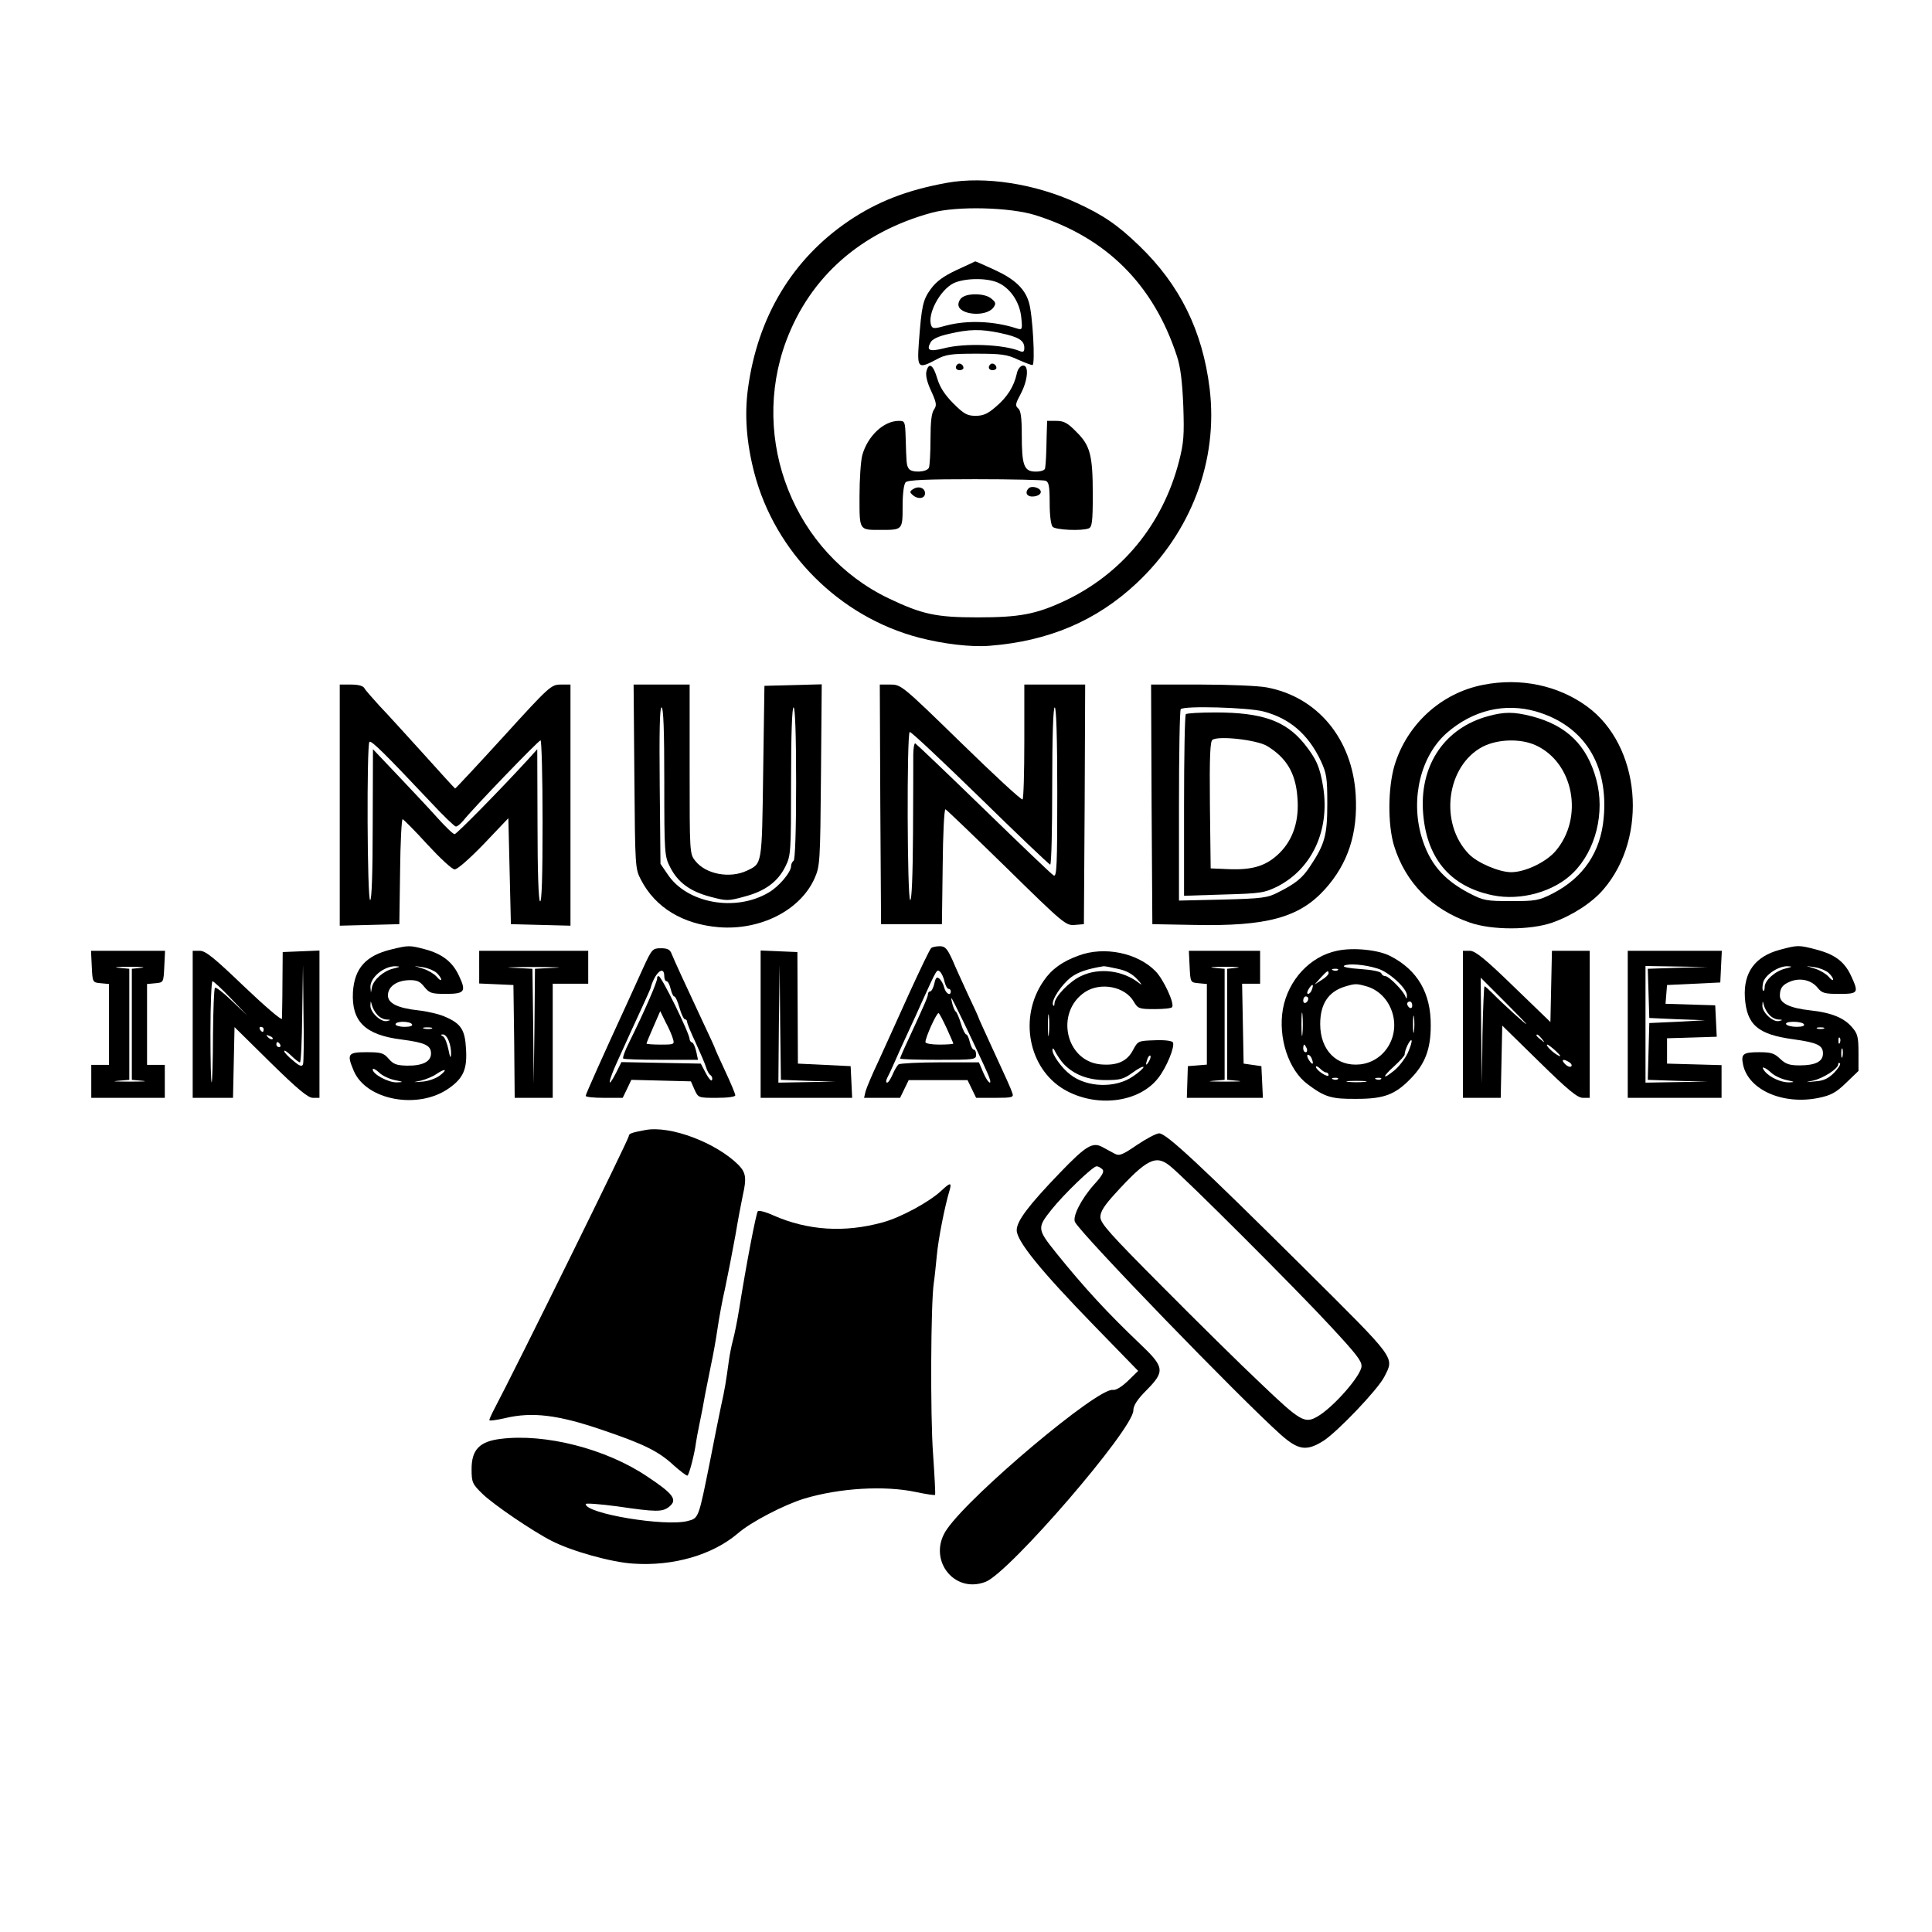
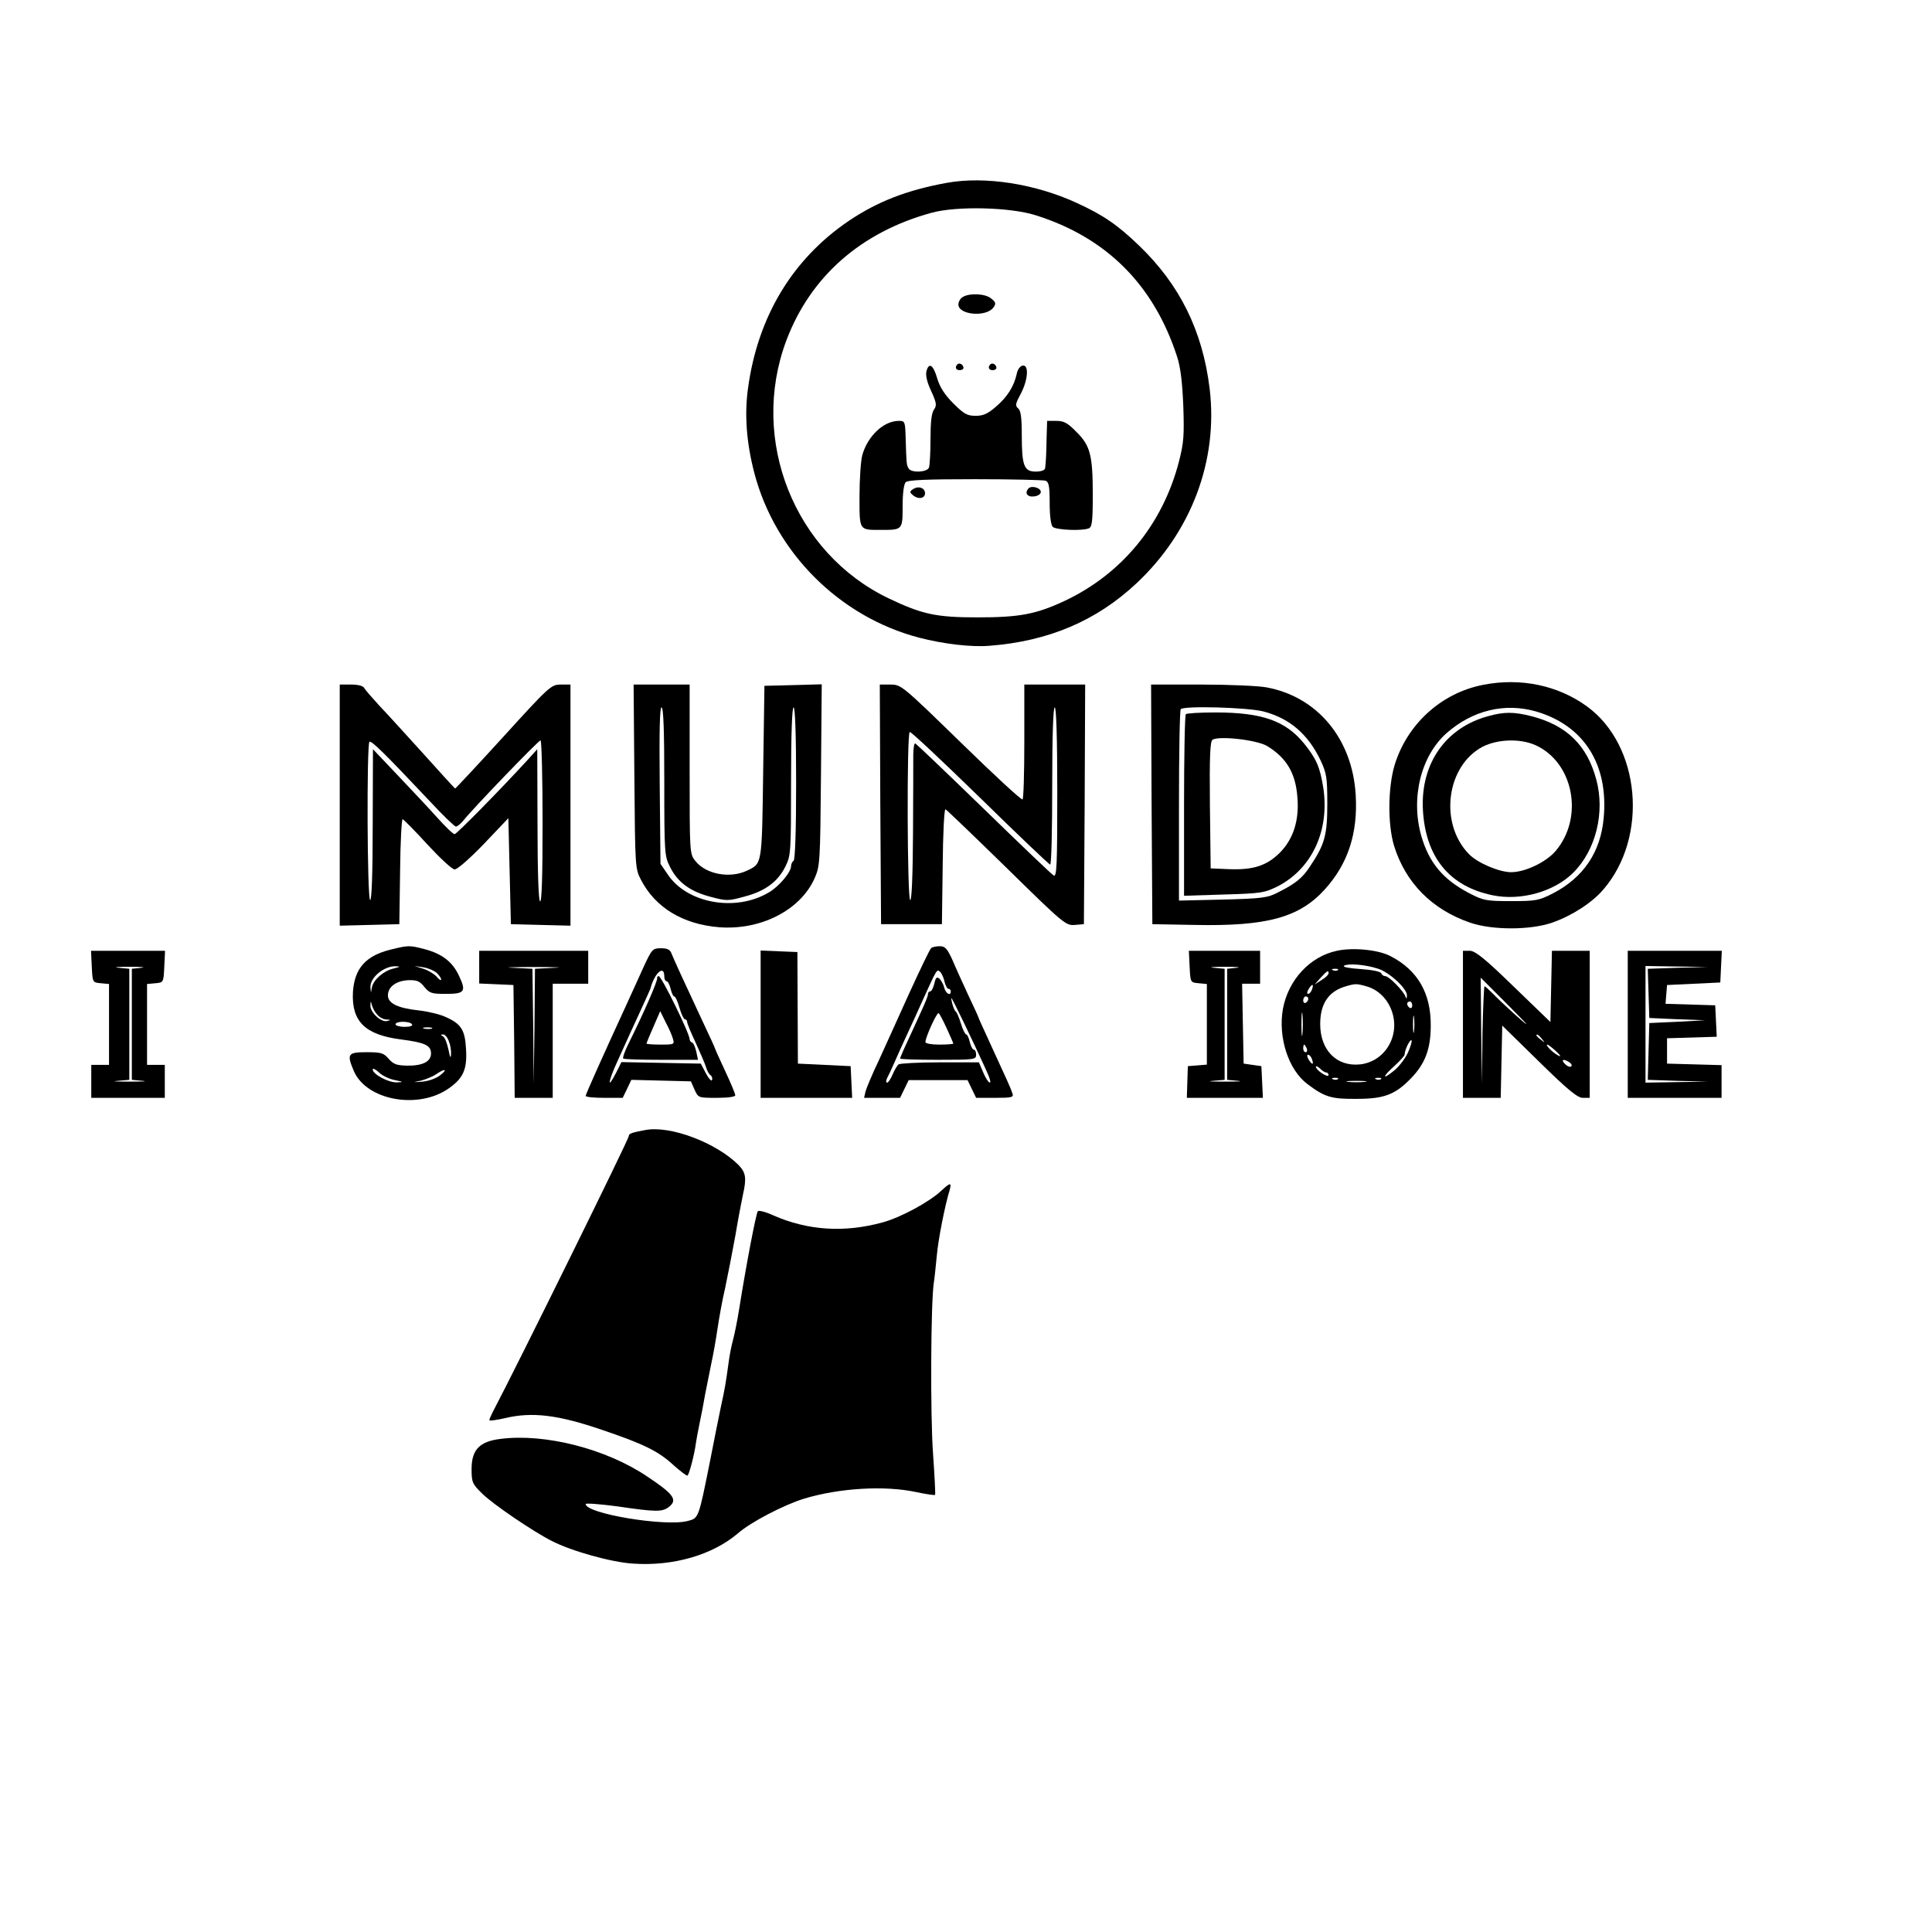
<svg xmlns="http://www.w3.org/2000/svg" version="1.0" width="762pt" height="762pt" viewBox="0 0 762 762" preserveAspectRatio="xMidYMid meet">
  <g transform="translate(0,762) scale(0.1,-0.1)" fill="#000000" stroke="none">
    <path d="M3735 6899 c-159 -29 -274 -74 -387 -150 -223 -151 -360 -379 -398 -662 -14 -103 -6 -213 25 -332 82 -314 336 -568 650 -650 96 -25 206 -38 278 -32 232 18 421 98 579 246 217 203 323 485 289 768 -28 229 -118 410 -278 564 -85 82 -142 121 -247 169 -163 75 -361 106 -511 79z m350 -128 c279 -88 465 -274 557 -556 14 -42 21 -100 25 -195 4 -117 2 -146 -17 -220 -64 -248 -225 -444 -453 -551 -112 -52 -177 -64 -342 -64 -163 0 -218 12 -350 75 -372 178 -550 625 -404 1016 95 253 295 429 574 505 99 27 309 22 410 -10z" />
-     <path d="M3773 6555 c-53 -25 -80 -45 -102 -75 -31 -43 -36 -65 -47 -212 -7 -101 -3 -104 69 -66 36 20 57 23 157 23 98 0 122 -3 164 -23 27 -12 53 -22 58 -22 12 0 1 201 -14 248 -16 54 -57 92 -136 128 -41 19 -75 34 -76 33 0 0 -33 -16 -73 -34z m161 -49 c50 -21 88 -77 94 -138 5 -49 4 -50 -19 -43 -89 29 -194 33 -277 11 -46 -13 -54 -13 -59 0 -17 44 34 140 88 167 42 20 128 22 173 3z m13 -200 c71 -15 93 -29 93 -58 0 -15 -4 -18 -17 -13 -64 27 -219 33 -301 11 -56 -14 -69 -8 -52 23 6 13 31 25 72 34 80 19 127 20 205 3z" />
    <path d="M3798 6449 c-10 -5 -18 -19 -18 -30 0 -41 109 -51 138 -12 11 15 10 21 -9 36 -23 19 -84 22 -111 6z" />
    <path d="M3776 6183 c-11 -11 -6 -23 9 -23 8 0 15 4 15 9 0 13 -16 22 -24 14z" />
    <path d="M3906 6183 c-11 -11 -6 -23 9 -23 8 0 15 4 15 9 0 13 -16 22 -24 14z" />
    <path d="M3654 6156 c-4 -16 2 -43 19 -79 21 -46 22 -56 11 -72 -10 -13 -14 -50 -14 -116 0 -54 -3 -104 -6 -113 -7 -19 -69 -22 -80 -4 -9 14 -9 21 -12 121 -2 65 -3 67 -27 67 -60 0 -123 -60 -144 -135 -6 -22 -11 -95 -11 -161 0 -138 -3 -134 85 -134 85 0 85 0 85 94 0 50 5 87 12 94 9 9 84 12 274 12 144 0 269 -3 278 -6 13 -5 16 -23 16 -88 0 -50 5 -87 12 -94 12 -12 114 -17 142 -6 13 5 16 26 16 133 0 156 -10 194 -65 248 -34 35 -49 43 -79 43 l-36 0 -2 -62 c-1 -66 -3 -104 -6 -125 -1 -8 -17 -13 -37 -13 -46 0 -55 23 -55 144 0 69 -4 97 -14 105 -13 11 -11 19 10 58 29 55 33 116 7 111 -10 -2 -20 -16 -23 -33 -11 -49 -37 -91 -82 -129 -32 -28 -50 -36 -80 -36 -33 0 -46 7 -88 49 -34 34 -53 64 -63 97 -16 55 -33 67 -43 30z" />
    <path d="M3600 5690 c-13 -9 -13 -12 3 -25 23 -17 49 -9 45 14 -4 19 -28 25 -48 11z" />
    <path d="M4057 5694 c-17 -18 -6 -35 21 -32 16 2 27 9 27 18 0 16 -36 26 -48 14z" />
    <path d="M5850 4919 c-166 -32 -301 -156 -350 -318 -26 -89 -27 -232 -2 -316 45 -146 149 -252 300 -304 87 -30 237 -30 324 0 77 27 157 78 202 131 179 208 146 569 -65 722 -114 83 -262 114 -409 85z m208 -105 c189 -55 287 -209 267 -421 -12 -134 -80 -234 -199 -296 -57 -29 -68 -31 -166 -31 -98 0 -109 2 -165 31 -103 54 -158 119 -189 225 -43 150 -2 317 100 407 103 90 229 120 352 85z" />
    <path d="M5868 4795 c-167 -46 -265 -187 -256 -368 10 -187 104 -303 275 -338 111 -23 243 14 318 89 89 88 126 238 91 367 -36 135 -116 214 -255 250 -70 18 -109 18 -173 0z m188 -114 c151 -68 192 -286 79 -418 -38 -44 -120 -83 -175 -83 -47 0 -134 37 -167 72 -118 122 -88 348 55 423 59 30 148 33 208 6z" />
    <path d="M1340 4445 l0 -476 118 3 117 3 3 208 c1 114 6 207 10 206 4 -1 48 -45 97 -99 50 -54 98 -99 108 -99 10 -1 59 42 115 100 l97 102 5 -209 5 -209 118 -3 117 -3 0 476 0 475 -38 0 c-38 0 -45 -6 -226 -205 -103 -113 -189 -205 -191 -205 -1 0 -58 62 -126 138 -68 75 -146 161 -174 190 -27 30 -54 60 -58 68 -5 9 -24 14 -52 14 l-45 0 0 -475z m357 13 c50 -54 96 -98 101 -98 6 0 19 11 29 23 35 45 297 317 305 317 4 0 8 -144 8 -321 0 -211 -3 -318 -10 -314 -6 4 -10 116 -10 303 l-1 297 -36 -40 c-110 -120 -282 -295 -290 -295 -6 0 -37 30 -71 68 -33 37 -104 112 -156 167 l-95 100 -1 -297 c0 -192 -4 -298 -10 -298 -12 0 -14 612 -3 624 7 7 58 -43 240 -236z" />
    <path d="M2502 4558 c3 -358 3 -364 26 -408 57 -110 165 -175 307 -187 164 -13 320 66 377 191 22 50 23 60 26 409 l3 358 -113 -3 -113 -3 -5 -341 c-5 -370 -4 -359 -64 -388 -68 -32 -163 -14 -204 39 -22 27 -22 34 -22 361 l0 334 -110 0 -111 0 3 -362z m118 -21 c0 -284 1 -294 23 -337 30 -60 79 -96 159 -117 64 -17 70 -17 135 1 80 21 131 58 161 119 21 43 22 54 22 336 0 187 4 291 10 291 6 0 10 -106 10 -299 0 -189 -4 -302 -10 -306 -5 -3 -10 -13 -10 -21 0 -24 -48 -81 -88 -104 -131 -78 -323 -43 -399 72 l-28 41 -3 309 c-2 211 0 308 7 308 8 0 11 -94 11 -293z" />
    <path d="M3472 4448 l3 -473 120 0 120 0 3 228 c1 126 6 227 11 225 5 -2 113 -106 241 -231 225 -221 234 -228 269 -225 l36 3 3 473 2 472 -120 0 -120 0 0 -224 c0 -124 -3 -227 -7 -229 -5 -3 -114 98 -243 224 -232 226 -236 229 -278 229 l-42 0 2 -472z m698 47 c0 -286 -2 -335 -14 -328 -8 4 -132 123 -276 263 -144 140 -266 256 -270 258 -4 2 -8 -19 -8 -45 0 -26 0 -166 -1 -310 -1 -168 -5 -263 -11 -263 -12 0 -14 656 -2 663 4 3 128 -114 277 -259 148 -145 273 -264 277 -264 5 0 8 140 8 310 0 200 4 310 10 310 6 0 10 -118 10 -335z" />
    <path d="M4542 4448 l3 -473 165 -3 c287 -6 415 29 516 141 91 101 130 221 121 372 -13 221 -151 387 -352 424 -32 6 -148 11 -257 11 l-198 0 2 -472z m441 366 c103 -27 176 -89 226 -194 23 -50 26 -66 26 -170 0 -125 -10 -160 -68 -247 -30 -46 -57 -68 -127 -103 -40 -21 -62 -24 -217 -28 l-173 -4 0 374 c0 206 3 378 7 381 13 14 264 7 326 -9z" />
    <path d="M4677 4803 c-4 -3 -7 -166 -7 -361 l0 -355 158 5 c147 4 160 7 211 32 136 70 206 221 180 390 -13 81 -27 113 -76 174 -73 89 -165 122 -349 122 -61 0 -114 -3 -117 -7z m320 -125 c76 -46 113 -106 120 -202 8 -91 -16 -166 -70 -220 -52 -51 -105 -68 -202 -64 l-70 3 -3 249 c-2 193 1 252 10 258 24 17 174 0 215 -24z" />
    <path d="M1542 3875 c-99 -24 -144 -74 -150 -168 -6 -116 48 -169 192 -187 92 -12 116 -23 116 -55 0 -32 -33 -49 -95 -48 -40 1 -53 5 -72 27 -20 23 -29 26 -88 26 -73 0 -78 -7 -50 -73 49 -117 255 -155 376 -69 57 40 72 76 67 155 -4 76 -20 100 -83 127 -22 10 -69 21 -105 25 -82 9 -120 28 -120 59 0 34 33 58 81 60 34 1 45 -4 63 -27 20 -24 28 -27 84 -27 75 0 82 9 52 72 -25 54 -66 86 -134 104 -60 16 -65 16 -134 -1z m10 -75 c-39 -9 -79 -44 -85 -74 l-4 -21 -2 21 c-2 38 53 84 99 83 21 -1 19 -2 -8 -9z m170 -17 c10 -9 18 -21 18 -26 0 -6 -8 -1 -18 11 -10 11 -33 25 -52 31 l-35 11 34 -5 c19 -3 43 -13 53 -22z m-234 -165 c8 -10 25 -19 36 -19 18 -1 19 -2 3 -6 -24 -6 -67 34 -66 61 1 20 1 20 6 1 3 -11 12 -28 21 -37z m137 -38 c4 -6 -8 -10 -29 -10 -20 0 -36 5 -36 10 0 6 13 10 29 10 17 0 33 -4 36 -10z m78 -17 c-7 -2 -21 -2 -30 0 -10 3 -4 5 12 5 17 0 24 -2 18 -5z m67 -49 c6 -14 10 -37 9 -52 -1 -19 -4 -13 -10 17 -5 25 -14 48 -21 53 -11 6 -11 8 0 8 7 0 17 -12 22 -26z m-213 -154 c35 -7 36 -8 8 -9 -33 -1 -95 32 -95 51 0 6 11 1 25 -12 13 -13 42 -26 62 -30z m179 19 c-15 -12 -46 -23 -69 -25 -41 -3 -41 -3 -6 4 19 5 46 16 59 25 35 24 48 21 16 -4z" />
    <path d="M3673 3881 c-5 -3 -44 -85 -88 -181 -43 -96 -98 -216 -121 -267 -24 -50 -46 -103 -50 -117 l-6 -26 71 0 71 0 17 35 17 35 116 0 116 0 17 -35 17 -35 75 0 c66 0 74 2 68 18 -6 19 -22 54 -87 195 -25 55 -46 100 -46 102 0 2 -18 42 -41 90 -22 48 -51 111 -63 140 -20 43 -28 53 -49 53 -14 0 -29 -3 -34 -7z m52 -132 c4 -16 11 -29 16 -29 5 0 9 -4 9 -10 0 -20 -20 -9 -26 15 -3 13 -12 29 -19 35 -10 9 -15 4 -20 -20 -4 -16 -11 -30 -16 -30 -5 0 -9 -5 -9 -11 0 -10 -15 -44 -76 -176 -19 -40 -34 -75 -34 -78 0 -3 68 -5 150 -5 143 0 150 1 150 20 0 11 -4 20 -9 20 -5 0 -12 14 -16 30 -4 17 -10 30 -14 30 -4 0 -14 19 -21 43 -7 23 -16 44 -20 47 -5 3 -11 19 -15 35 -6 26 -4 24 13 -10 37 -73 122 -254 132 -280 16 -41 -4 -28 -22 15 l-17 40 -153 0 c-84 0 -158 -4 -164 -8 -5 -4 -16 -22 -23 -39 -8 -18 -17 -33 -22 -33 -5 0 -5 8 0 18 5 9 18 37 29 62 11 25 34 77 52 115 18 39 44 95 57 125 58 128 58 128 70 118 6 -5 15 -23 18 -39z m9 -185 c14 -31 26 -58 26 -60 0 -2 -25 -4 -55 -4 -30 0 -55 4 -55 10 0 19 45 118 52 114 4 -2 18 -30 32 -60z" />
-     <path d="M7020 3874 c-98 -26 -144 -90 -138 -188 7 -108 51 -146 191 -165 95 -13 117 -24 117 -56 0 -32 -30 -47 -92 -47 -40 0 -55 5 -77 26 -23 22 -36 26 -83 26 -64 0 -72 -7 -63 -50 22 -100 159 -159 299 -130 47 10 67 20 107 59 l49 47 0 71 c0 62 -3 76 -25 101 -31 37 -81 58 -165 67 -81 9 -120 28 -120 58 0 31 11 44 44 57 39 14 81 4 105 -26 17 -21 27 -24 85 -24 76 0 78 4 46 73 -26 55 -64 83 -137 102 -68 18 -73 18 -143 -1z m22 -74 c-41 -10 -82 -47 -82 -73 0 -11 -3 -18 -6 -14 -4 3 -3 18 0 32 8 30 60 65 96 64 21 -1 20 -2 -8 -9z m170 -17 c10 -9 18 -21 18 -26 0 -6 -8 -1 -18 11 -10 11 -33 25 -52 31 l-35 11 34 -5 c19 -3 43 -13 53 -22z m-234 -165 c8 -10 25 -19 36 -19 18 -1 19 -2 3 -6 -24 -6 -67 34 -66 61 1 20 1 20 6 1 3 -11 12 -28 21 -37z m137 -38 c4 -6 -8 -10 -29 -10 -19 0 -38 5 -41 10 -4 6 8 10 29 10 19 0 38 -4 41 -10z m78 -17 c-7 -2 -19 -2 -25 0 -7 3 -2 5 12 5 14 0 19 -2 13 -5z m64 -55 c-3 -8 -6 -5 -6 6 -1 11 2 17 5 13 3 -3 4 -12 1 -19z m10 -55 c-3 -10 -5 -4 -5 12 0 17 2 24 5 18 2 -7 2 -21 0 -30z m-33 -64 c-23 -23 -42 -32 -75 -34 -41 -4 -42 -4 -8 3 40 9 99 47 99 64 0 6 3 8 7 4 4 -3 -7 -20 -23 -37z m-247 -1 c12 -11 40 -24 60 -28 32 -7 34 -8 10 -9 -31 -1 -76 19 -96 43 -20 24 -1 19 26 -6z" />
    <path d="M2537 3803 c-19 -43 -49 -107 -65 -143 -93 -202 -162 -356 -162 -362 0 -5 33 -8 73 -8 l73 0 17 35 17 36 117 -3 118 -3 14 -32 c15 -33 15 -33 88 -33 43 0 73 4 73 10 0 6 -18 49 -40 96 -22 47 -40 87 -40 89 0 2 -22 50 -49 107 -73 156 -112 241 -122 266 -6 17 -17 22 -42 22 -33 0 -36 -3 -70 -77z m83 -34 c0 -10 4 -19 9 -19 5 0 12 -13 16 -30 4 -16 10 -30 14 -30 5 0 14 -20 21 -45 7 -25 17 -45 21 -45 5 0 9 -5 9 -10 0 -6 15 -43 34 -83 18 -40 37 -83 41 -97 4 -14 12 -28 18 -31 5 -4 8 -12 5 -19 -2 -6 -13 6 -24 27 l-20 38 -157 3 -156 3 -21 -42 c-37 -72 -32 -35 6 47 20 44 44 97 54 119 10 22 31 67 46 100 15 33 28 62 29 65 16 62 55 97 55 49z" />
    <path d="M2592 3763 c2 -12 -50 -132 -111 -255 -16 -31 -26 -60 -23 -63 3 -3 70 -5 150 -5 l145 0 -7 33 c-4 17 -11 34 -16 35 -6 2 -10 8 -10 13 0 23 -111 249 -122 249 -4 0 -7 -3 -6 -7z m62 -240 c7 -22 5 -23 -48 -23 -31 0 -56 2 -56 4 0 3 12 32 27 66 l27 62 21 -43 c13 -24 26 -54 29 -66z" />
    <path d="M5273 3870 c-106 -22 -192 -115 -213 -229 -20 -113 22 -241 97 -297 68 -51 94 -59 193 -58 108 0 152 16 214 80 57 58 79 117 79 209 1 128 -52 219 -159 274 -47 25 -148 35 -211 21z m160 -70 c45 -13 117 -79 116 -106 0 -14 -2 -15 -6 -4 -8 22 -65 80 -79 80 -7 0 -14 5 -16 11 -2 7 -37 14 -82 17 -45 3 -72 8 -65 13 16 10 82 5 132 -11z m-156 -6 c-3 -3 -12 -4 -19 -1 -8 3 -5 6 6 6 11 1 17 -2 13 -5z m-37 -13 c0 -5 -12 -17 -27 -26 l-28 -18 24 27 c26 28 31 31 31 17z m-66 -65 c-3 -9 -10 -16 -15 -16 -5 0 -4 9 3 20 14 22 21 20 12 -4z m215 14 c43 -12 79 -45 97 -89 41 -98 -19 -207 -121 -219 -93 -10 -158 56 -158 159 0 79 32 128 98 148 40 12 45 12 84 1z m-229 -49 c0 -6 -4 -13 -10 -16 -5 -3 -10 1 -10 9 0 9 5 16 10 16 6 0 10 -4 10 -9z m410 -27 c0 -8 -4 -12 -10 -9 -5 3 -10 10 -10 16 0 5 5 9 10 9 6 0 10 -7 10 -16z m-433 -111 c-2 -21 -4 -4 -4 37 0 41 2 58 4 38 2 -21 2 -55 0 -75z m440 10 c-2 -16 -4 -3 -4 27 0 30 2 43 4 28 2 -16 2 -40 0 -55z m-25 -87 c-12 -24 -36 -55 -54 -69 -47 -38 -47 -25 1 18 23 21 41 41 41 46 0 17 21 61 27 56 3 -4 -4 -26 -15 -51z m-398 19 c3 -8 1 -15 -4 -15 -6 0 -10 7 -10 15 0 8 2 15 4 15 2 0 6 -7 10 -15z m20 -41 c9 -24 2 -26 -12 -4 -7 11 -8 20 -3 20 5 0 12 -7 15 -16z m57 -54 c5 0 9 -5 9 -10 0 -6 -11 -3 -25 6 -14 9 -25 21 -25 26 0 5 7 2 16 -6 8 -9 20 -16 25 -16z m46 -26 c-3 -3 -12 -4 -19 -1 -8 3 -5 6 6 6 11 1 17 -2 13 -5z m170 0 c-3 -3 -12 -4 -19 -1 -8 3 -5 6 6 6 11 1 17 -2 13 -5z m-64 -11 c-18 -2 -48 -2 -65 0 -18 2 -4 4 32 4 36 0 50 -2 33 -4z" />
    <path d="M362 3808 c3 -63 3 -63 36 -66 l32 -3 0 -160 0 -159 -35 0 -35 0 0 -65 0 -65 145 0 145 0 0 65 0 65 -35 0 -35 0 0 159 0 160 33 3 c32 3 32 3 35 66 l3 62 -146 0 -146 0 3 -62z m196 -5 l-38 -4 0 -219 0 -219 43 -4 c23 -2 -1 -3 -53 -3 -52 0 -74 1 -47 3 l47 4 0 219 0 219 -42 4 c-24 2 -5 4 42 4 47 0 68 -2 48 -4z" />
-     <path d="M760 3580 l0 -290 80 0 79 0 3 139 3 140 142 -140 c108 -106 148 -139 167 -139 l26 0 0 290 0 291 -72 -3 -73 -3 -1 -125 c0 -69 -2 -131 -2 -138 -1 -8 -68 50 -149 127 -118 113 -152 141 -175 141 l-28 0 0 -290z m435 -158 c-4 -10 -14 -7 -39 15 -19 15 -35 32 -35 37 -1 6 12 -2 27 -17 15 -15 31 -27 35 -27 4 0 8 87 9 193 l3 192 2 -190 c2 -104 1 -196 -2 -203z m-285 261 l65 -68 -61 58 c-33 32 -63 55 -66 51 -4 -3 -7 -87 -8 -187 0 -100 -3 -183 -5 -186 -3 -2 -5 86 -5 197 0 111 4 202 8 202 4 0 37 -30 72 -67z m130 -123 c0 -5 -2 -10 -4 -10 -3 0 -8 5 -11 10 -3 6 -1 10 4 10 6 0 11 -4 11 -10z m35 -38 c-3 -3 -11 0 -18 7 -9 10 -8 11 6 5 10 -3 15 -9 12 -12z m30 -22 c3 -5 1 -10 -4 -10 -6 0 -11 5 -11 10 0 6 2 10 4 10 3 0 8 -4 11 -10z" />
    <path d="M1890 3805 l0 -64 68 -3 67 -3 3 -222 2 -223 75 0 75 0 0 225 0 225 70 0 70 0 0 65 0 65 -215 0 -215 0 0 -65z m298 -2 l-78 -4 -2 -227 -3 -227 -2 227 -3 227 -78 4 c-42 1 -5 3 83 3 88 0 125 -2 83 -3z" />
-     <path d="M3000 3580 l0 -290 180 0 181 0 -3 63 -3 62 -104 5 -104 5 -1 220 -1 220 -72 3 -73 3 0 -291z m188 -223 l107 -3 -112 -2 -113 -2 2 233 3 232 2 -227 3 -227 108 -4z" />
-     <path d="M4254 3851 c-64 -23 -107 -54 -138 -100 -99 -143 -60 -345 81 -428 125 -73 295 -53 371 45 34 43 67 126 58 141 -4 6 -34 10 -73 8 -64 -2 -65 -3 -84 -38 -23 -45 -63 -63 -129 -57 -138 14 -179 206 -61 285 62 41 159 22 193 -38 16 -27 21 -29 82 -29 36 0 67 3 69 8 10 15 -34 109 -65 141 -71 73 -203 100 -304 62z m154 -52 c34 -7 58 -20 78 -42 16 -17 20 -25 9 -16 -65 52 -160 64 -232 29 -45 -21 -103 -81 -104 -108 0 -10 -3 -12 -6 -5 -7 18 33 79 72 109 27 20 65 33 127 43 4 1 29 -4 56 -10z m-271 -256 c-2 -21 -4 -6 -4 32 0 39 2 55 4 38 2 -18 2 -50 0 -70z m58 -119 c40 -42 95 -64 166 -64 58 0 71 4 107 30 23 17 42 26 42 21 0 -4 -18 -21 -41 -36 -68 -48 -182 -45 -248 7 -33 25 -71 78 -70 97 0 10 5 6 12 -9 7 -13 21 -34 32 -46z m336 9 c-12 -20 -14 -14 -5 12 4 9 9 14 11 11 3 -2 0 -13 -6 -23z" />
+     <path d="M3000 3580 l0 -290 180 0 181 0 -3 63 -3 62 -104 5 -104 5 -1 220 -1 220 -72 3 -73 3 0 -291z m188 -223 z" />
    <path d="M4692 3808 c3 -63 3 -63 36 -66 l32 -3 0 -159 0 -159 -37 -3 -38 -3 -2 -62 -2 -63 150 0 150 0 -3 63 -3 62 -35 5 -35 5 -3 158 -3 157 36 0 35 0 0 65 0 65 -140 0 -141 0 3 -62z m186 -5 l-38 -4 0 -219 0 -219 43 -4 c23 -2 -1 -3 -53 -3 -52 0 -74 1 -47 3 l47 4 0 219 0 219 -42 4 c-24 2 -5 4 42 4 47 0 68 -2 48 -4z" />
    <path d="M5770 3580 l0 -290 75 0 74 0 3 143 3 142 145 -142 c115 -113 152 -143 173 -143 l27 0 0 290 0 290 -75 0 -74 0 -3 -140 -3 -141 -145 140 c-113 110 -151 140 -172 141 l-28 0 0 -290z m250 1 c0 -4 -91 78 -133 121 -15 15 -29 28 -32 28 -2 0 -6 -87 -8 -192 l-2 -193 -3 209 -2 210 90 -90 c49 -49 90 -91 90 -93z m61 -58 c13 -16 12 -17 -3 -4 -10 7 -18 15 -18 17 0 8 8 3 21 -13z m56 -49 c20 -19 22 -24 7 -16 -21 11 -51 42 -41 42 3 0 19 -12 34 -26z m53 -44 c8 -5 11 -12 7 -16 -4 -4 -15 0 -24 9 -18 18 -8 23 17 7z" />
    <path d="M6420 3580 l0 -290 185 0 185 0 0 65 0 64 -107 3 -108 3 0 50 0 50 98 3 98 3 -3 62 -3 62 -98 3 -98 3 3 37 3 37 105 5 105 5 3 63 3 62 -186 0 -185 0 0 -290z m197 223 l-118 -4 3 -97 3 -97 110 -5 110 -4 -110 -6 -110 -5 -3 -112 -3 -112 118 -4 118 -3 -122 -2 -123 -2 0 230 0 230 123 -2 122 -2 -118 -3z" />
    <path d="M2545 3163 c-54 -10 -65 -14 -65 -24 0 -12 -436 -897 -537 -1089 -7 -14 -13 -28 -13 -31 0 -4 28 0 63 8 106 25 207 13 380 -46 168 -57 225 -85 286 -142 24 -21 47 -39 52 -39 6 0 28 83 34 130 1 8 7 42 14 75 7 33 17 85 22 115 6 30 17 84 24 120 8 36 19 99 25 140 6 41 19 113 30 160 10 47 28 139 40 205 11 66 25 139 30 162 15 66 12 88 -17 118 -88 88 -269 157 -368 138z" />
-     <path d="M4484 3104 c-58 -40 -70 -44 -88 -34 -12 6 -33 18 -48 26 -39 21 -65 5 -169 -103 -123 -128 -169 -189 -169 -225 0 -43 94 -159 304 -375 l175 -180 -40 -39 c-25 -24 -48 -38 -60 -36 -58 10 -558 -410 -654 -549 -80 -114 24 -257 152 -208 94 36 583 603 583 676 0 19 15 43 52 80 74 75 71 91 -27 184 -126 120 -216 217 -329 357 -76 95 -76 99 -18 172 48 60 162 170 177 170 6 0 16 -5 23 -12 8 -8 1 -23 -32 -59 -52 -58 -87 -128 -76 -149 29 -53 649 -693 811 -838 70 -62 102 -67 170 -24 56 37 213 201 239 252 40 79 51 63 -318 430 -409 406 -542 530 -570 530 -11 0 -51 -21 -88 -46z m131 -83 c56 -44 503 -491 632 -631 103 -111 123 -137 123 -158 0 -36 -111 -163 -174 -199 -50 -29 -67 -19 -222 129 -82 77 -258 251 -391 385 -205 206 -243 248 -243 273 0 21 15 45 58 92 125 137 161 155 217 109z" />
    <path d="M3713 2924 c-48 -45 -161 -106 -231 -125 -152 -42 -296 -32 -431 27 -30 14 -58 21 -62 17 -7 -8 -46 -212 -74 -388 -7 -44 -18 -98 -24 -120 -6 -22 -13 -58 -16 -80 -12 -87 -16 -113 -31 -180 -8 -38 -28 -137 -44 -220 -45 -224 -44 -223 -88 -234 -88 -23 -402 29 -402 67 0 4 55 0 123 -9 157 -23 180 -23 207 -1 33 27 16 50 -88 119 -162 109 -402 170 -577 148 -84 -10 -115 -43 -115 -119 0 -53 3 -59 43 -98 43 -42 199 -148 272 -185 79 -41 238 -85 322 -90 158 -11 313 34 413 119 51 45 183 113 261 137 139 42 318 53 443 26 38 -8 71 -13 74 -11 2 2 -2 75 -8 163 -11 149 -9 594 3 673 3 19 8 68 12 109 6 65 31 193 51 259 8 29 1 28 -33 -4z" />
  </g>
</svg>